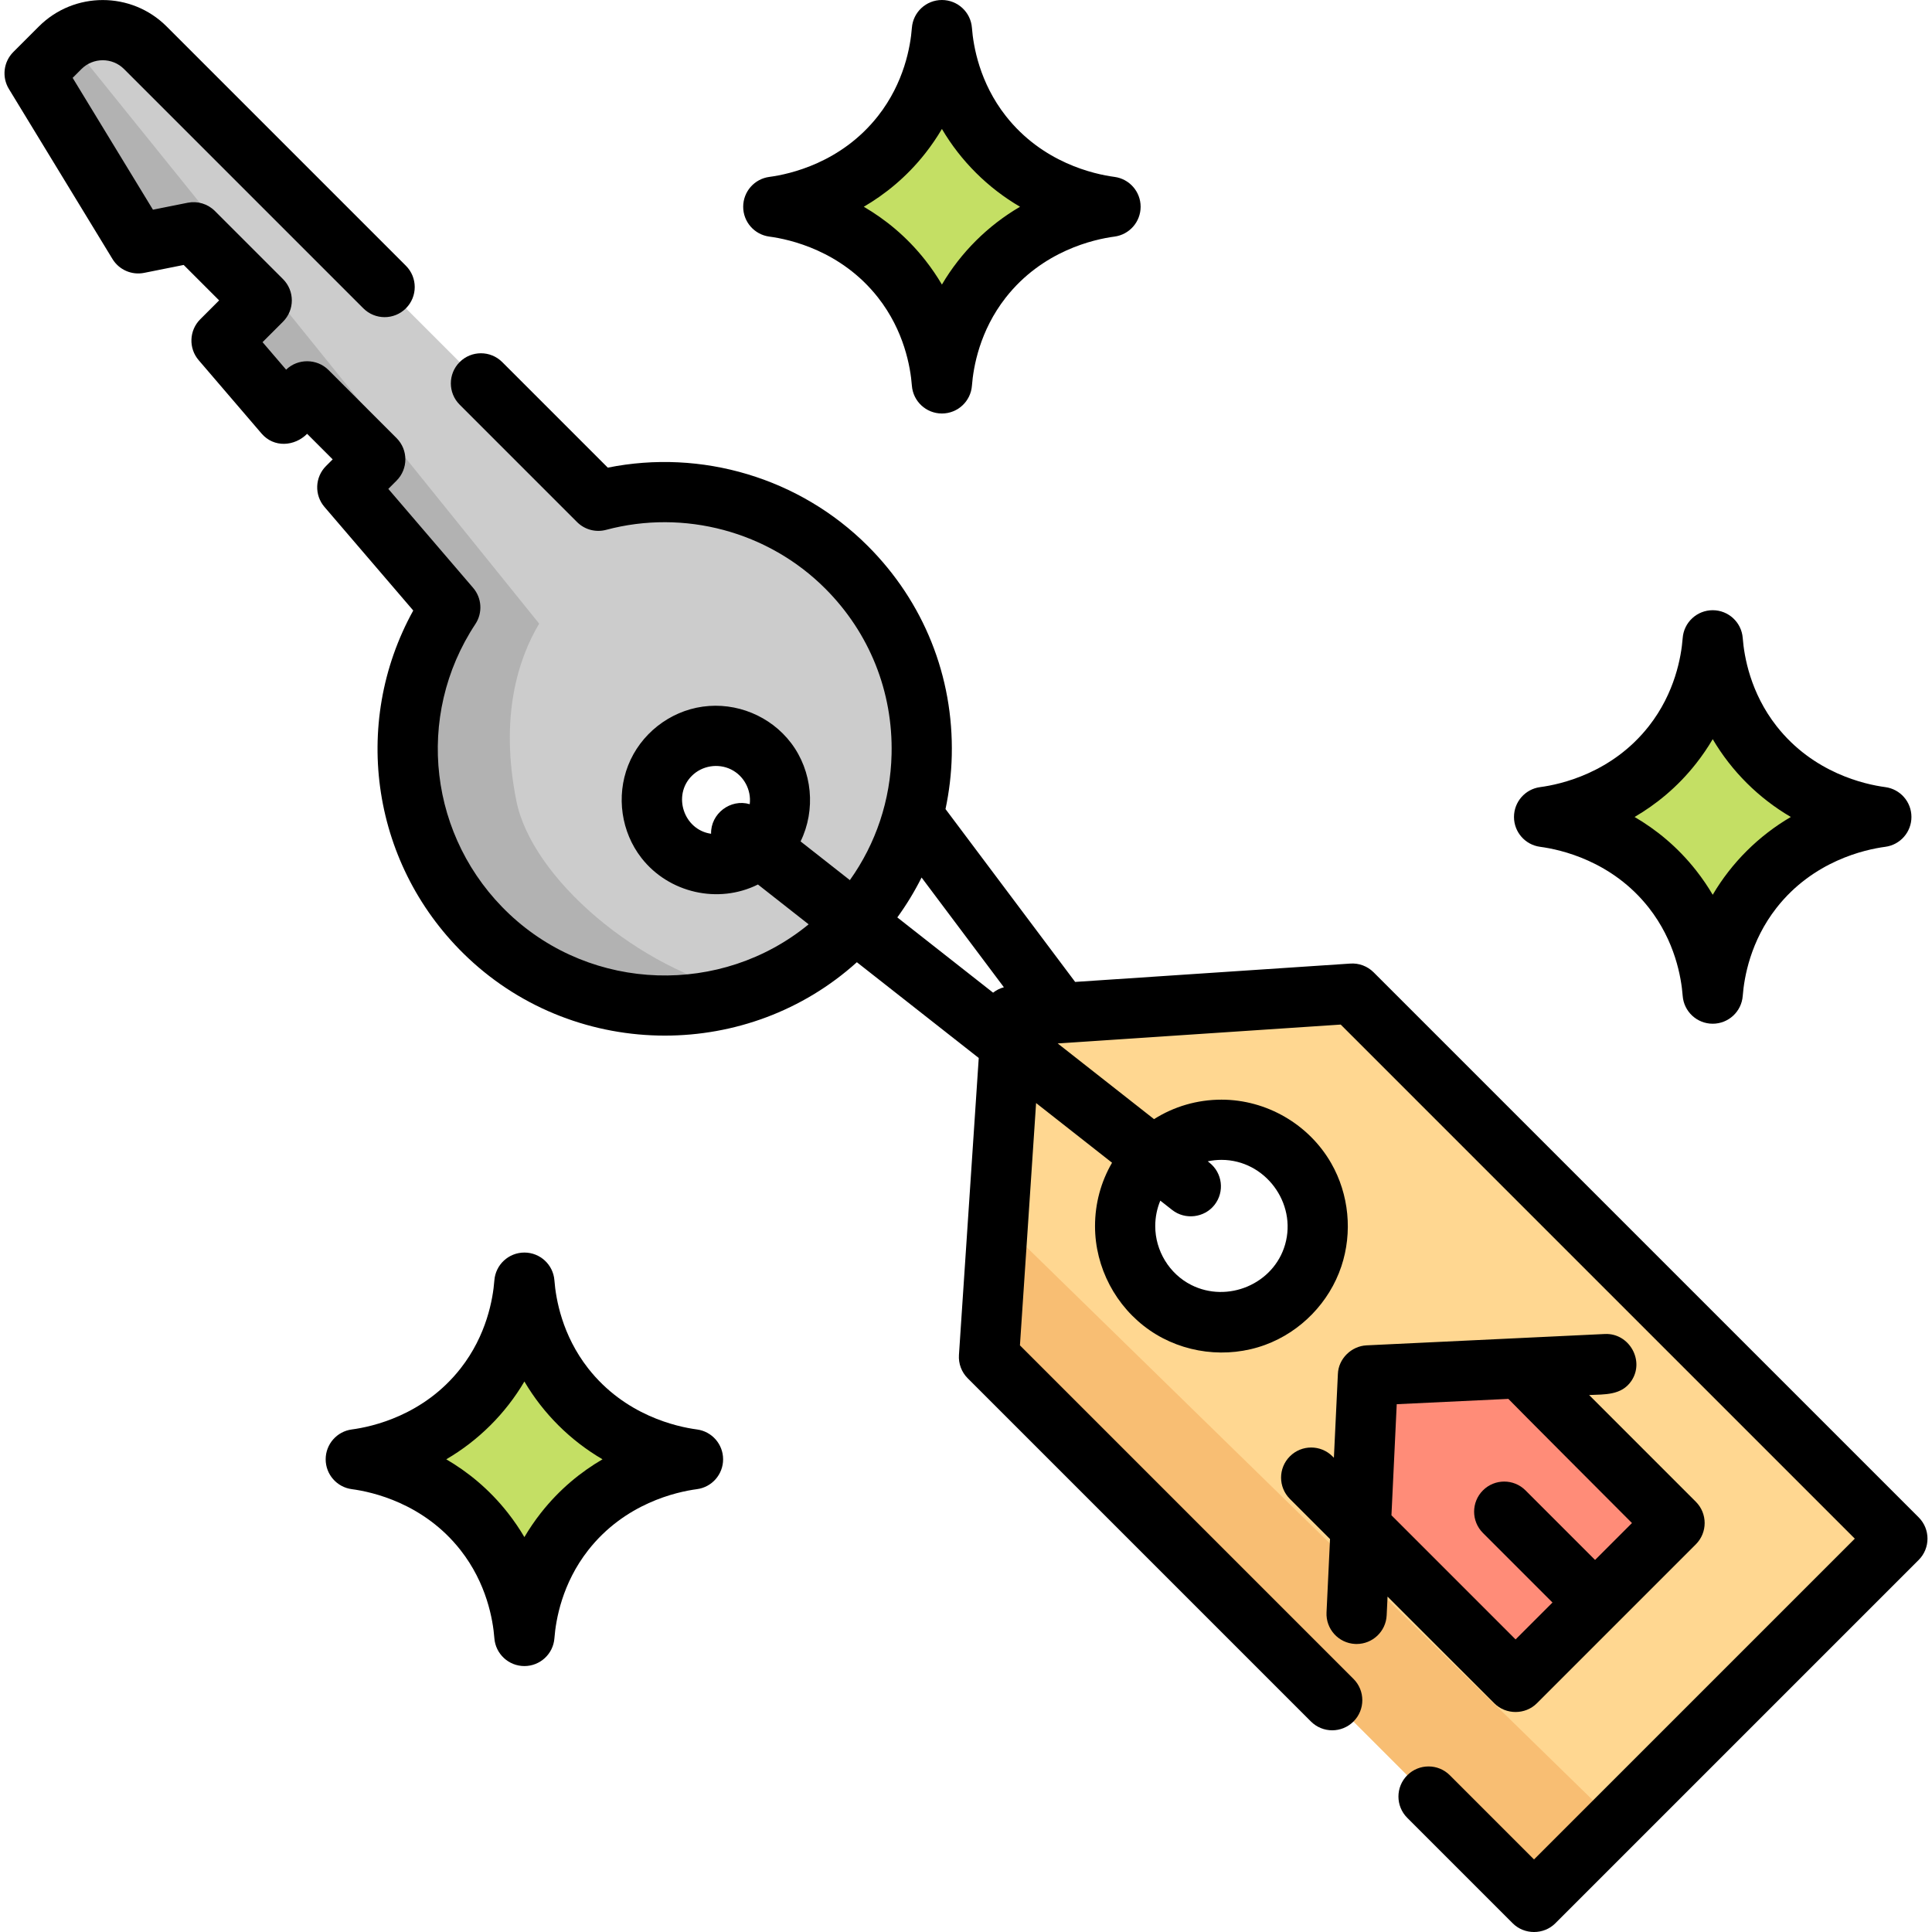
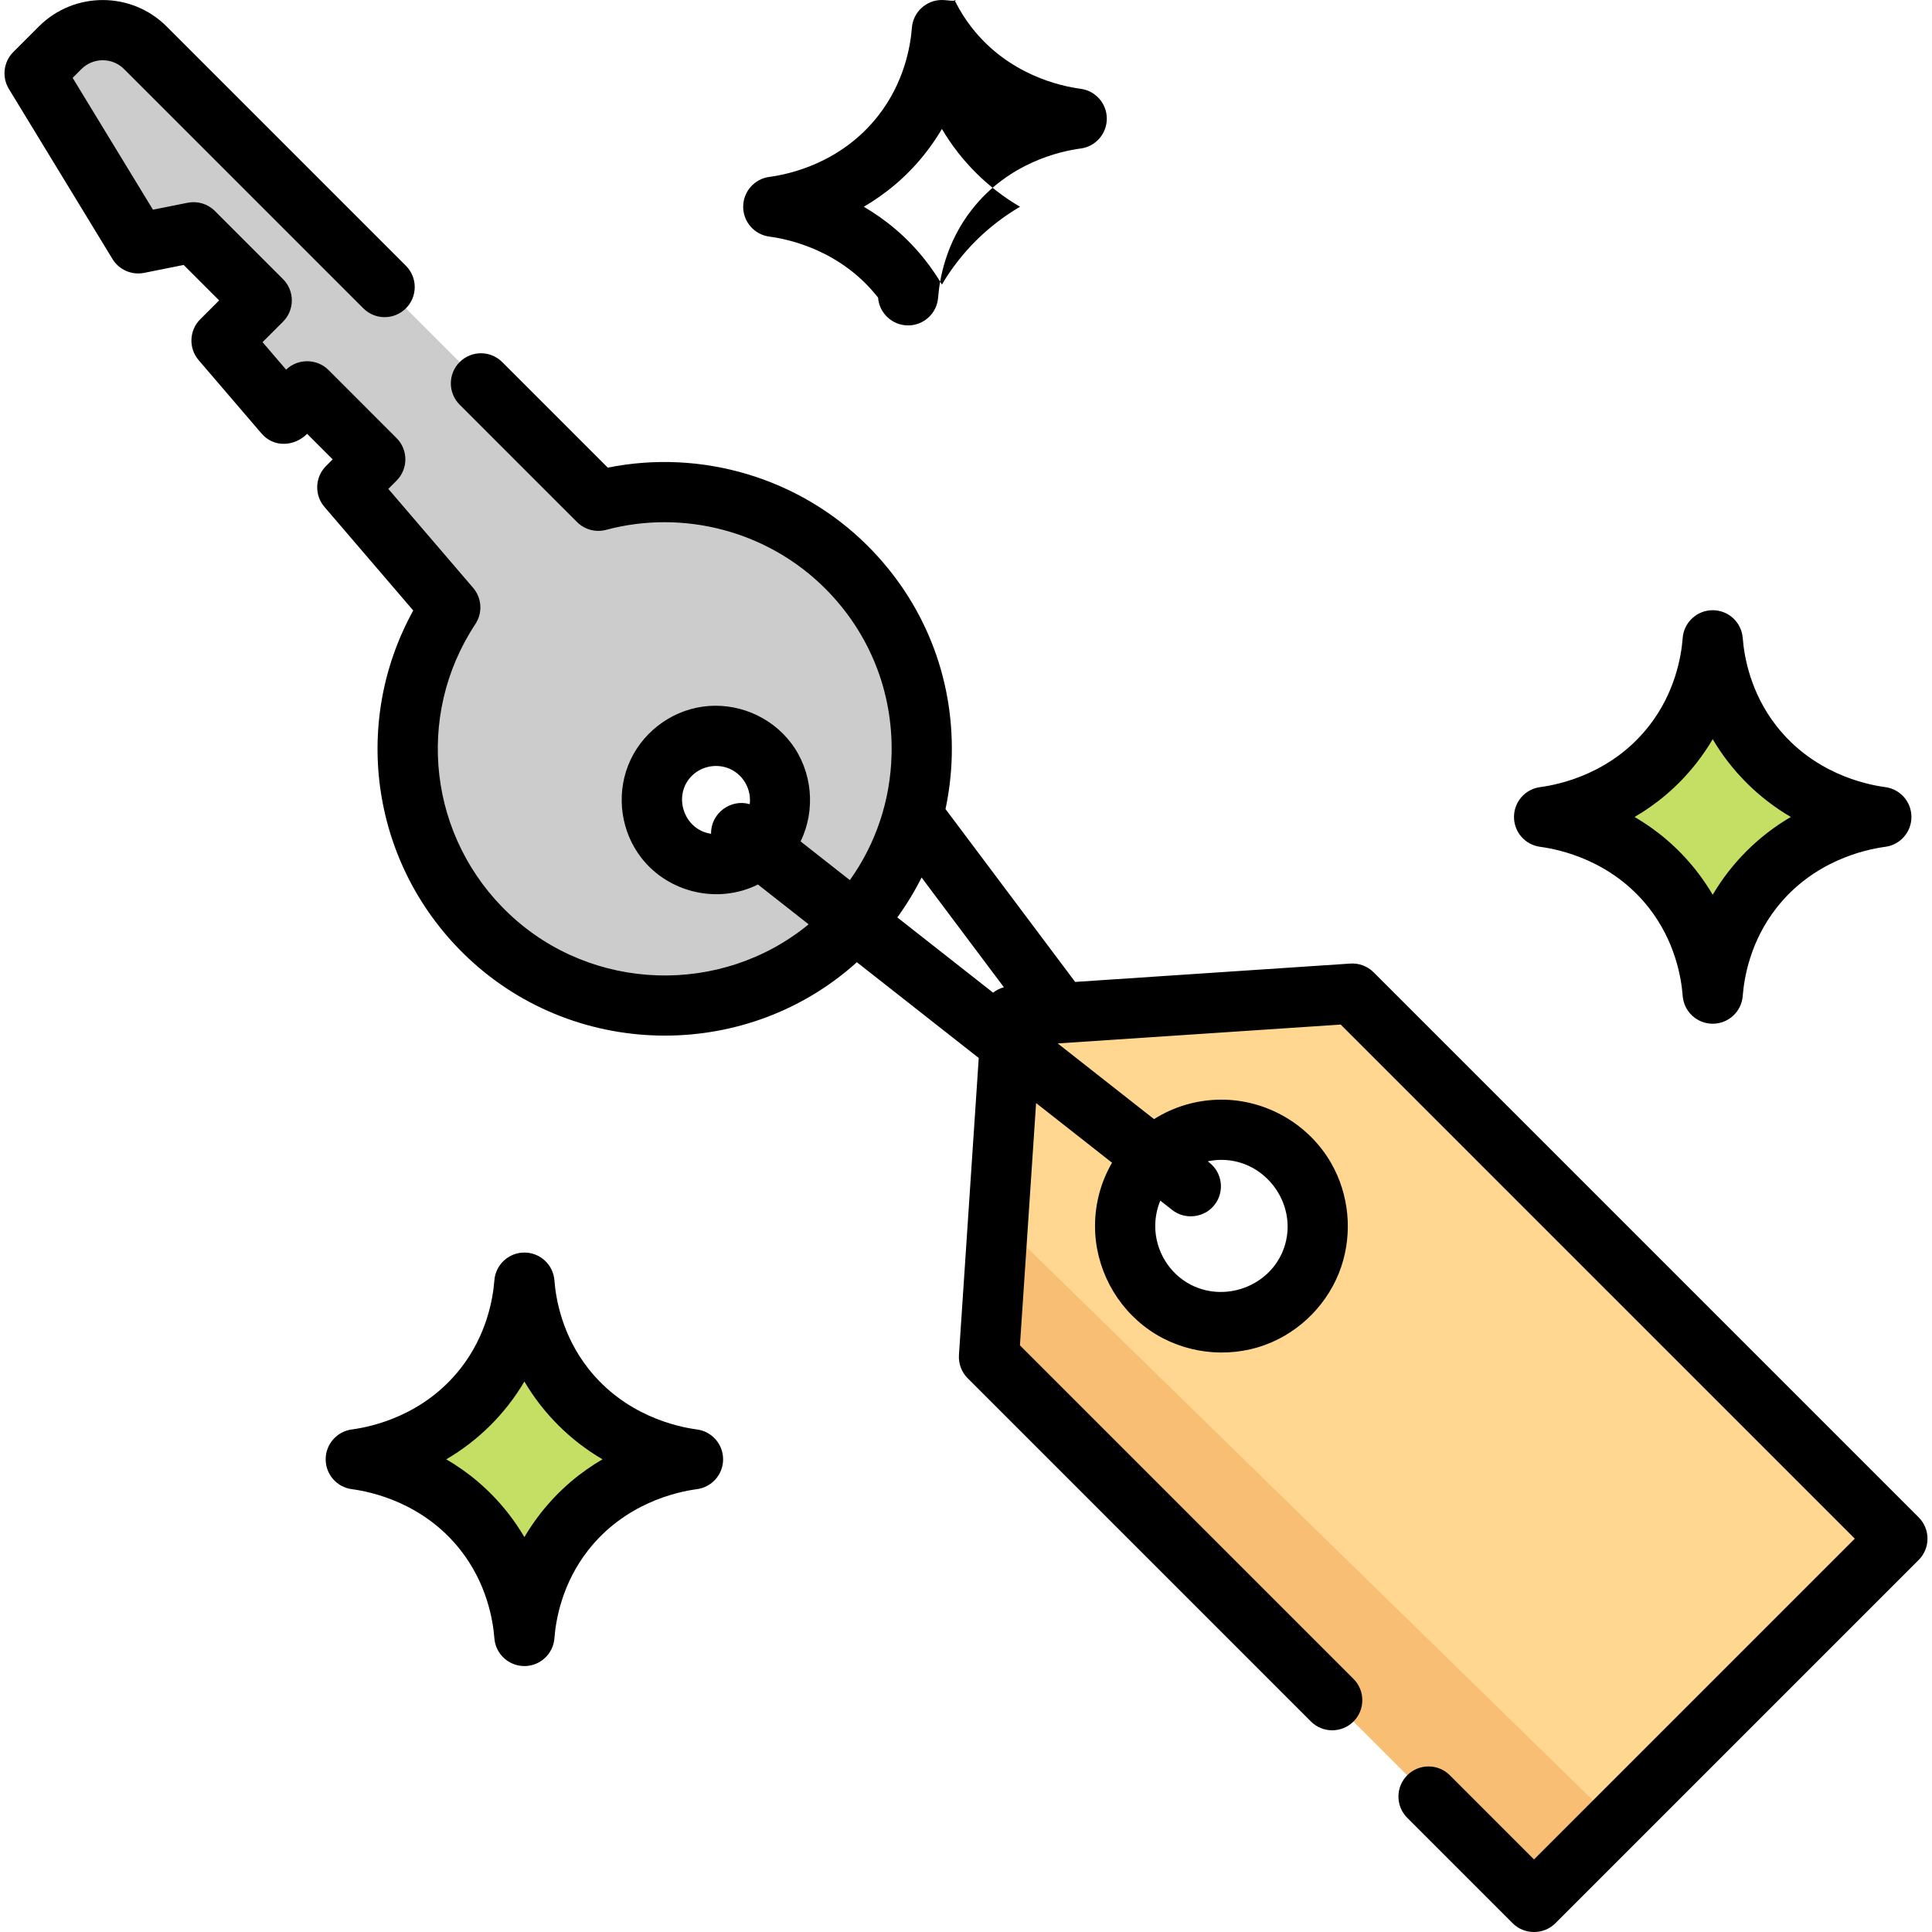
<svg xmlns="http://www.w3.org/2000/svg" version="1.1" id="Layer_1" x="0px" y="0px" viewBox="0 0 511.999 511.999" style="enable-background:new 0 0 511.999 511.999;" xml:space="preserve">
  <path style="fill:#CCCCCC;" d="M158.566,132.708L38.512,12.653c-6.232-6.232-16.336-6.232-22.569,0l-6.771,6.771l27.45,45.064  l14.679-2.935l18.056,18.056L58.709,90.256l16.666,19.444l6.019-6.019l18.056,18.056l-7.407,7.407l27.287,31.835  c-17.839,26.99-14.436,63.885,10.208,87.096c25.731,24.234,66.351,24.583,92.466,0.765c28.896-26.354,29.671-71.171,2.327-98.516  C206.511,132.505,181.279,126.646,158.566,132.708z M201.761,224.048c-6.647,6.647-17.426,6.647-24.073,0s-6.647-17.426,0-24.073  s17.426-6.647,24.073,0S208.408,217.401,201.761,224.048z" />
-   <path style="fill:#B2B2B2;" d="M15.943,12.653l-6.771,6.771l27.45,45.064l14.679-2.935l18.056,18.056L58.709,90.256l16.666,19.444  l6.019-6.019l18.056,18.056l-7.407,7.407l27.287,31.835c-17.839,26.99-14.436,63.885,10.208,87.096  c18.524,17.446,44.762,22.511,67.752,15.095c-28.264-6.222-56.38-30.585-60.447-50.92c-4.445-22.227,0.398-37.475,6.039-46.984  L18.265,10.742C17.449,11.298,16.668,11.93,15.943,12.653z" />
  <path style="fill:#FFD791;" d="M268.109,269.336l-6.019,90.276l144.441,144.44l96.294-96.294l-144.441-144.44L268.109,269.336z   M341.76,342.987c-9.972,9.972-26.139,9.972-36.11,0c-9.972-9.972-9.972-26.139,0-36.11c9.972-9.972,26.139-9.972,36.11,0  C351.732,316.849,351.732,333.015,341.76,342.987z" />
  <polygon style="fill:#F8BE73;" points="262.091,359.611 406.532,504.052 427.88,482.704 264.522,323.146 " />
-   <polygon style="fill:#FF8C78;" points="358.134,399.497 401.641,445.748 443.77,403.62 406.156,366.005 366.645,365.452 " />
  <g>
    <path style="fill:#C4DF64;" d="M443.247,235.655c-12.416-15.831-30.119-18.629-34.045-19.15c3.926-0.521,21.629-3.319,34.045-19.15   c8.681-11.075,10.267-22.768,10.639-27.662c0.372,4.894,1.958,16.586,10.639,27.662c12.416,15.831,30.119,18.629,34.045,19.15   c-3.926,0.521-21.629,3.319-34.045,19.15c-8.681,11.075-10.267,22.768-10.639,27.662   C453.513,258.423,451.928,246.731,443.247,235.655z" />
-     <path style="fill:#C4DF64;" d="M238.976,73.942c-12.416-15.831-30.119-18.629-34.045-19.15c3.926-0.521,21.629-3.319,34.045-19.15   c8.681-11.075,10.267-22.768,10.639-27.662c0.372,4.894,1.958,16.586,10.639,27.662c12.416,15.831,30.119,18.629,34.045,19.15   c-3.926,0.521-21.629,3.319-34.045,19.15c-8.681,11.075-10.267,22.768-10.639,27.662C249.243,96.709,247.658,85.017,238.976,73.942   z" />
    <path style="fill:#C4DF64;" d="M128.33,405.881c-12.416-15.831-30.119-18.629-34.045-19.15c3.926-0.521,21.629-3.319,34.045-19.15   c8.681-11.075,10.267-22.768,10.639-27.662c0.372,4.894,1.958,16.586,10.639,27.662c12.416,15.831,30.119,18.629,34.045,19.15   c-3.926,0.521-21.629,3.319-34.045,19.15c-8.681,11.075-10.267,22.768-10.639,27.662   C138.597,428.648,137.012,416.956,128.33,405.881z" />
  </g>
  <path d="M508.468,402.115l-144.441-144.44c-1.627-1.627-3.879-2.478-6.174-2.319l-72.928,4.862l-34.355-45.809  c0.976-4.614,1.549-9.352,1.661-14.181c0.483-20.983-7.423-40.71-22.26-55.548c-18.022-18.022-44.048-25.76-68.899-20.752  l-27.972-27.972c-3.116-3.116-8.169-3.116-11.284,0c-3.116,3.116-3.116,8.169,0,11.284l31.108,31.108  c2.014,2.015,4.949,2.802,7.699,2.067c20.699-5.525,42.949,0.433,58.064,15.549c11.724,11.725,17.972,27.314,17.591,43.897  c-0.281,12.191-4.144,23.688-11.055,33.381l-13.058-10.26c4.082-8.371,3.123-18.635-2.508-26.065  c-5.433-7.17-14.512-10.895-23.416-9.654c-8.841,1.233-16.535,7.291-19.789,15.61c-3.181,8.134-1.831,17.611,3.544,24.502  c7.224,9.262,20.334,12.28,30.868,7.025l13.433,10.554c-23.077,18.961-57.32,18.002-79.29-2.69  c-21.371-20.126-25.165-52.462-9.022-76.888c1.965-2.973,1.72-6.888-0.599-9.592l-22.478-26.225l2.182-2.182  c3.116-3.116,3.116-8.169,0-11.284L87.036,98.039c-3.043-3.044-8.125-3.078-11.209-0.073l-6.25-7.292l5.423-5.423  c3.116-3.116,3.116-8.169,0-11.284L56.944,55.913c-1.886-1.886-4.589-2.706-7.207-2.182l-9.204,1.841L19.252,20.632l2.334-2.335  c3.112-3.11,8.173-3.111,11.285,0l63.415,63.414c3.116,3.116,8.169,3.116,11.284,0c3.116-3.116,3.116-8.169,0-11.284L44.155,7.011  c-9.334-9.333-24.521-9.333-33.854,0l-6.771,6.771c-2.603,2.603-3.087,6.649-1.172,9.793l27.45,45.064  c1.744,2.864,5.093,4.329,8.379,3.674l10.491-2.098l9.393,9.393l-5.006,5.006c-2.948,2.948-3.13,7.669-0.416,10.835l16.667,19.444  c3.258,3.801,8.712,3.442,12.076,0.073l6.771,6.771l-1.765,1.765c-2.948,2.948-3.13,7.669-0.416,10.835l23.533,27.454  c-16.682,30.181-10.993,68.035,14.55,92.093c14.545,13.698,33.336,20.564,52.138,20.563c18.248-0.001,36.501-6.478,50.875-19.449  l32.298,25.377l-5.247,78.706c-0.153,2.296,0.693,4.546,2.319,6.173l90.957,90.957c3.117,3.116,8.169,3.116,11.285,0  c3.116-3.116,3.116-8.169,0-11.284l-88.397-88.397l4.281-64.213l20.127,15.814c-2.937,5.05-4.51,10.804-4.51,16.802  c0,10.965,5.494,21.385,14.513,27.617c8.862,6.125,20.48,7.563,30.588,3.848c9.44-3.47,16.992-11.257,20.178-20.793  c3.004-8.991,2.035-19.083-2.674-27.317c-5.918-10.352-17.174-16.869-29.091-16.869c-6.427,0-12.573,1.805-17.873,5.161  l-25.532-20.06l75.001-4.999l136.239,136.239l-85.009,85.009l-22.309-22.309c-3.117-3.116-8.169-3.116-11.285,0  c-3.116,3.116-3.116,8.169,0,11.284l27.951,27.951c3.075,3.074,8.21,3.074,11.285,0l96.294-96.294  C511.585,410.284,511.585,405.232,508.468,402.115z M244.227,232.549l21.812,29.083c-1.056,0.283-2.022,0.779-2.858,1.436  l-25.385-19.945C240.242,239.766,242.38,236.228,244.227,232.549z M183.33,205.617c2.713-2.713,6.976-3.407,10.412-1.705  c3.409,1.687,5.405,5.434,4.945,9.203c-5.101-1.51-10.376,2.504-10.243,7.84C181.192,219.932,178.175,210.772,183.33,205.617z   M323.706,307.378c11.529,0,20.033,11.39,16.86,22.432c-3.011,10.475-15.232,15.605-24.901,10.704  c-5.807-2.944-9.515-9.084-9.515-15.581c0-2.357,0.463-4.641,1.343-6.752l3.156,2.479c3.42,2.687,8.519,2.074,11.204-1.345  c2.723-3.465,2.12-8.481-1.345-11.204l-0.444-0.348C321.249,307.513,322.466,307.378,323.706,307.378z" />
-   <path d="M396,451.391c3.074,3.073,8.212,3.073,11.285,0l42.129-42.129c3.116-3.116,3.116-8.169,0-11.284l-28.28-28.28  c4.097-0.195,8.558,0.123,11.176-3.713c3.647-5.344-0.536-12.738-6.974-12.464l-63.192,3.01c-4.014,0.196-7.449,3.544-7.591,7.591  l-1.057,22.196l-0.377-0.377c-3.117-3.116-8.169-3.116-11.285,0c-3.116,3.116-3.116,8.169,0,11.284l10.636,10.636l-0.927,19.452  c-0.21,4.402,3.189,8.14,7.591,8.351c0.129,0.005,0.257,0.008,0.385,0.008c4.232,0,7.76-3.327,7.963-7.599l0.236-4.963L396,451.391z   M370.148,372.126l29.58-1.409c0.237,0.323,32.759,32.902,32.759,32.902l-9.779,9.779l-18.431-18.431  c-3.117-3.116-8.169-3.116-11.285,0c-3.116,3.116-3.116,8.169,0,11.284l18.432,18.432l-9.779,9.779l-32.897-32.897L370.148,372.126z  " />
  <path d="M408.151,224.415c5.416,0.719,19.068,3.736,28.816,16.163c6.926,8.836,8.588,18.418,8.962,23.343  c0.316,4.161,3.784,7.375,7.957,7.375s7.641-3.214,7.957-7.375c0.374-4.925,2.036-14.507,8.961-23.342  c9.749-12.43,23.4-15.446,28.817-16.165c3.966-0.527,6.929-3.909,6.929-7.91s-2.963-7.382-6.929-7.91  c-5.417-0.719-19.068-3.735-28.816-16.163c-6.926-8.836-8.588-18.418-8.962-23.343c-0.316-4.161-3.784-7.375-7.957-7.375  s-7.641,3.214-7.957,7.375c-0.374,4.925-2.036,14.507-8.961,23.342c-9.749,12.43-23.4,15.446-28.817,16.165  c-3.966,0.527-6.929,3.909-6.929,7.91C401.222,220.506,404.185,223.888,408.151,224.415z M449.527,202.277  c1.66-2.117,3.104-4.257,4.36-6.391c5.009,8.511,12.179,15.641,20.704,20.619c-8.524,4.978-15.697,12.107-20.704,20.619  c-1.255-2.133-2.7-4.274-4.36-6.391c0,0,0-0.001-0.001-0.001c-5.008-6.385-10.742-10.955-16.343-14.227  C438.783,213.234,444.519,208.663,449.527,202.277z" />
-   <path d="M203.88,62.701c5.416,0.72,19.068,3.736,28.816,16.163c6.925,8.834,8.588,18.418,8.962,23.344  c0.317,4.16,3.784,7.374,7.957,7.374s7.64-3.214,7.957-7.374c0.376-4.927,2.037-14.511,8.961-23.343  c9.749-12.43,23.4-15.446,28.817-16.165c3.966-0.527,6.929-3.909,6.929-7.91s-2.963-7.382-6.929-7.91  c-5.417-0.719-19.068-3.735-28.816-16.163c-6.925-8.834-8.587-18.418-8.962-23.344C257.255,3.214,253.788,0,249.615,0  s-7.64,3.214-7.957,7.374c-0.374,4.927-2.038,14.511-8.961,23.343c-9.749,12.43-23.401,15.445-28.817,16.165  c-3.966,0.527-6.928,3.909-6.928,7.91S199.915,62.174,203.88,62.701z M245.257,40.564c1.66-2.117,3.103-4.257,4.359-6.391  c5.009,8.511,12.177,15.64,20.704,20.619c-8.525,4.979-15.696,12.107-20.704,20.619c-1.255-2.134-2.7-4.274-4.359-6.391  l-0.001-0.001c-5.008-6.385-10.742-10.955-16.343-14.227C234.513,51.52,240.249,46.949,245.257,40.564z" />
+   <path d="M203.88,62.701c5.416,0.72,19.068,3.736,28.816,16.163c0.317,4.16,3.784,7.374,7.957,7.374s7.64-3.214,7.957-7.374c0.376-4.927,2.037-14.511,8.961-23.343  c9.749-12.43,23.4-15.446,28.817-16.165c3.966-0.527,6.929-3.909,6.929-7.91s-2.963-7.382-6.929-7.91  c-5.417-0.719-19.068-3.735-28.816-16.163c-6.925-8.834-8.587-18.418-8.962-23.344C257.255,3.214,253.788,0,249.615,0  s-7.64,3.214-7.957,7.374c-0.374,4.927-2.038,14.511-8.961,23.343c-9.749,12.43-23.401,15.445-28.817,16.165  c-3.966,0.527-6.928,3.909-6.928,7.91S199.915,62.174,203.88,62.701z M245.257,40.564c1.66-2.117,3.103-4.257,4.359-6.391  c5.009,8.511,12.177,15.64,20.704,20.619c-8.525,4.979-15.696,12.107-20.704,20.619c-1.255-2.134-2.7-4.274-4.359-6.391  l-0.001-0.001c-5.008-6.385-10.742-10.955-16.343-14.227C234.513,51.52,240.249,46.949,245.257,40.564z" />
  <path d="M184.704,378.82c-5.417-0.72-19.069-3.735-28.816-16.163c-6.925-8.834-8.588-18.418-8.962-23.344  c-0.317-4.16-3.784-7.374-7.957-7.374c-4.172,0-7.64,3.214-7.957,7.374c-0.374,4.927-2.038,14.511-8.961,23.343  c-9.749,12.43-23.401,15.445-28.817,16.165c-3.966,0.527-6.928,3.909-6.928,7.91s2.963,7.382,6.928,7.91  c5.416,0.72,19.068,3.736,28.816,16.163c6.925,8.834,8.588,18.418,8.962,23.344c0.317,4.16,3.784,7.374,7.957,7.374  c4.172,0,7.64-3.214,7.957-7.374c0.374-4.927,2.038-14.511,8.961-23.343c9.749-12.43,23.401-15.445,28.817-16.165  c3.966-0.527,6.928-3.909,6.928-7.91S188.671,379.348,184.704,378.82z M143.328,400.958c-1.66,2.117-3.103,4.257-4.359,6.391  c-1.255-2.134-2.7-4.274-4.359-6.391l-0.001-0.001c-5.008-6.385-10.742-10.955-16.343-14.227  c8.525-4.979,15.696-12.107,20.704-20.619c5.009,8.511,12.177,15.64,20.704,20.619C154.072,390.002,148.337,394.572,143.328,400.958  z" />
  <g>
</g>
  <g>
</g>
  <g>
</g>
  <g>
</g>
  <g>
</g>
  <g>
</g>
  <g>
</g>
  <g>
</g>
  <g>
</g>
  <g>
</g>
  <g>
</g>
  <g>
</g>
  <g>
</g>
  <g>
</g>
  <g>
</g>
</svg>